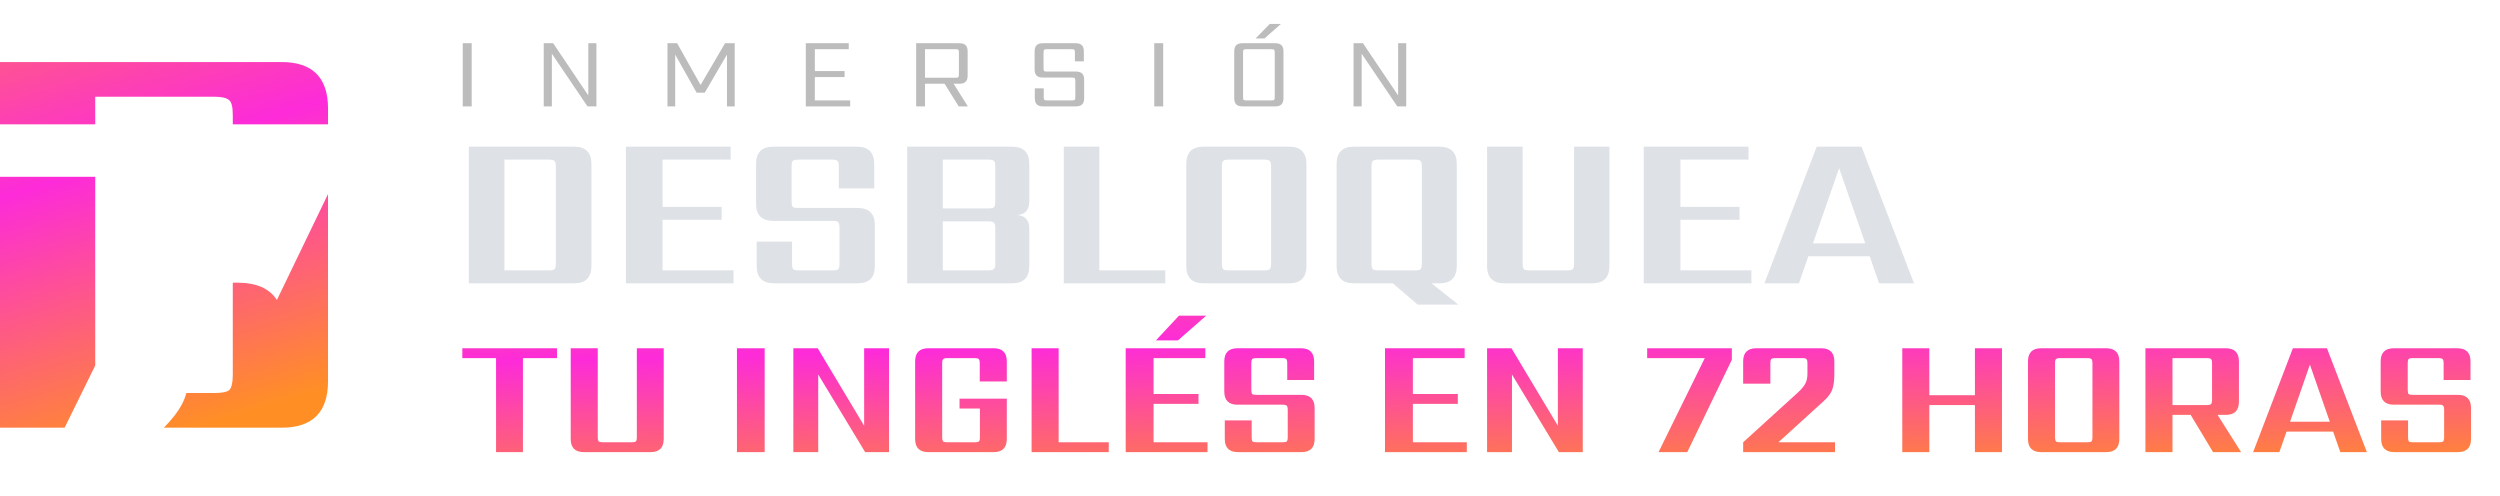
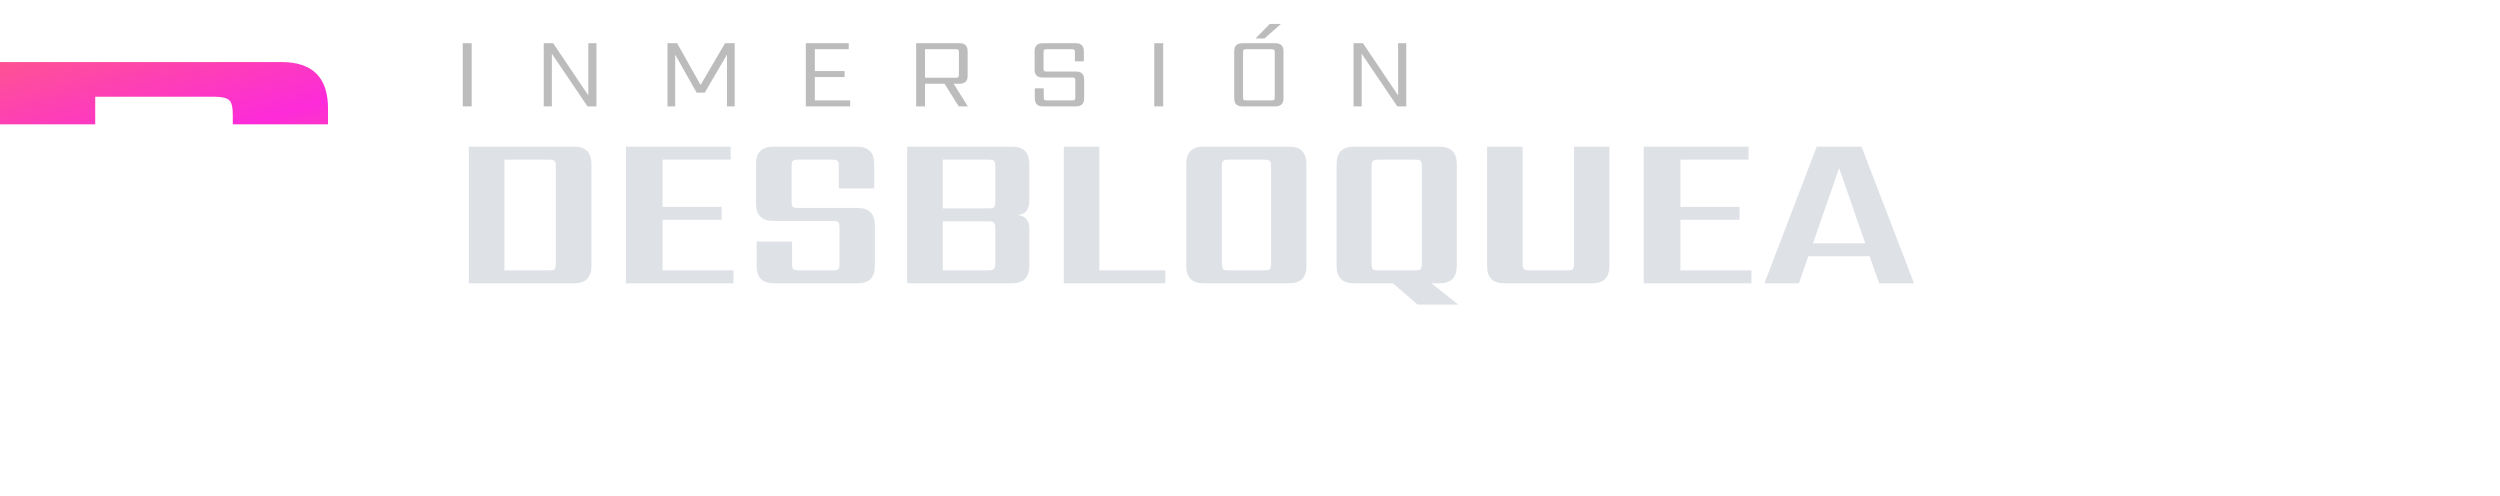
<svg xmlns="http://www.w3.org/2000/svg" width="282" height="56" viewBox="0 0 282 56" fill="none">
-   <path d="M26.258 31.887V42.276C26.258 43.16 26.125 43.735 25.86 44C25.595 44.221 25.042 44.331 24.203 44.331H21.024C20.887 44.82 20.706 45.269 20.481 45.678C20.069 46.454 19.402 47.309 18.481 48.244H31.762C35.254 48.244 37 46.498 37 43.005V21.894L31.232 33.841C30.407 32.539 28.92 31.887 26.77 31.887H26.258Z" fill="url(#paint0_linear_5079_258)" />
-   <path d="M10.742 19.942V41.227L7.29 48.244H0V19.942H10.742Z" fill="url(#paint1_linear_5079_258)" />
  <path d="M26.258 14.026V12.968C26.258 12.084 26.125 11.531 25.86 11.31C25.595 11.045 25.042 10.912 24.203 10.912H10.742V14.026H0V7H31.762C35.254 7 37 8.746 37 12.238V14.026H26.258Z" fill="url(#paint2_linear_5079_258)" />
  <path d="M52.198 4.876H53.206V12H52.198V4.876ZM66.361 4.876H67.278V12H66.27L62.25 6.056V12H61.333V4.876H62.398L66.361 10.763V4.876ZM76.162 12H75.292V4.876H76.38L79.026 9.583L81.786 4.876H82.874V12H82.003V6.159L79.495 10.454H78.579L76.162 6.159V12ZM91.914 11.324H95.9V12H90.895V4.876H95.739V5.552H91.914V8.014H95.27V8.69H91.914V11.324ZM104.34 5.552V8.77H107.81C107.963 8.77 108.058 8.747 108.096 8.701C108.142 8.656 108.165 8.56 108.165 8.415V5.907C108.165 5.754 108.142 5.659 108.096 5.621C108.058 5.575 107.963 5.552 107.81 5.552H104.34ZM104.34 9.446V12H103.343V4.876H108.245C108.848 4.876 109.15 5.178 109.15 5.781V8.541C109.15 9.144 108.848 9.446 108.245 9.446H107.569L109.173 12H108.142L106.55 9.446H104.34ZM121.296 10.969V9.102C121.296 8.957 121.273 8.862 121.228 8.816C121.189 8.77 121.094 8.747 120.941 8.747H117.608C117.005 8.747 116.704 8.446 116.704 7.843V5.781C116.704 5.178 117.005 4.876 117.608 4.876H121.354C121.957 4.876 122.258 5.178 122.258 5.781V6.915H121.25V5.907C121.25 5.754 121.228 5.659 121.182 5.621C121.144 5.575 121.048 5.552 120.895 5.552H118.066C117.921 5.552 117.826 5.575 117.78 5.621C117.734 5.659 117.711 5.754 117.711 5.907V7.717C117.711 7.869 117.734 7.968 117.78 8.014C117.826 8.052 117.921 8.072 118.066 8.072H121.388C121.991 8.072 122.293 8.373 122.293 8.976V11.095C122.293 11.698 121.991 12 121.388 12H117.631C117.028 12 116.726 11.698 116.726 11.095V9.961H117.734V10.969C117.734 11.122 117.757 11.221 117.803 11.267C117.849 11.305 117.944 11.324 118.089 11.324H120.941C121.094 11.324 121.189 11.305 121.228 11.267C121.273 11.221 121.296 11.122 121.296 10.969ZM130.2 4.876H131.208V12H130.2V4.876ZM141.626 4.338L143.23 2.7H144.489L142.634 4.338H141.626ZM144.776 5.781V11.095C144.776 11.698 144.474 12 143.871 12H140.126C139.523 12 139.221 11.698 139.221 11.095V5.781C139.221 5.178 139.523 4.876 140.126 4.876H143.871C144.474 4.876 144.776 5.178 144.776 5.781ZM143.791 10.969V5.907C143.791 5.754 143.768 5.659 143.722 5.621C143.684 5.575 143.589 5.552 143.436 5.552H140.573C140.42 5.552 140.321 5.575 140.275 5.621C140.237 5.659 140.217 5.754 140.217 5.907V10.969C140.217 11.122 140.237 11.221 140.275 11.267C140.321 11.305 140.42 11.324 140.573 11.324H143.436C143.589 11.324 143.684 11.305 143.722 11.267C143.768 11.221 143.791 11.122 143.791 10.969ZM157.707 4.876H158.623V12H157.615L153.595 6.056V12H152.679V4.876H153.744L157.707 10.763V4.876Z" fill="#BCBCBC" />
  <path d="M62.698 29.728V18.774C62.698 18.443 62.648 18.237 62.549 18.154C62.45 18.055 62.244 18.006 61.93 18.006H56.899V30.496H61.93C62.244 30.496 62.45 30.455 62.549 30.372C62.648 30.273 62.698 30.058 62.698 29.728ZM52.884 16.543H64.755C66.06 16.543 66.713 17.196 66.713 18.501V30C66.713 31.305 66.06 31.958 64.755 31.958H52.884V16.543ZM74.738 30.496H82.743V31.958H70.6V16.543H82.421V18.006H74.738V23.334H81.405V24.796H74.738V30.496ZM94.697 29.728V25.688C94.697 25.374 94.647 25.168 94.548 25.069C94.465 24.969 94.259 24.92 93.928 24.92H87.237C85.932 24.92 85.279 24.267 85.279 22.962V18.501C85.279 17.196 85.932 16.543 87.237 16.543H96.654C97.96 16.543 98.612 17.196 98.612 18.501V21.252H94.622V18.774C94.622 18.443 94.573 18.237 94.474 18.154C94.374 18.055 94.168 18.006 93.854 18.006H90.062C89.732 18.006 89.517 18.055 89.418 18.154C89.335 18.237 89.294 18.443 89.294 18.774V22.689C89.294 23.02 89.335 23.235 89.418 23.334C89.517 23.416 89.732 23.458 90.062 23.458H96.729C98.034 23.458 98.686 24.11 98.686 25.416V30C98.686 31.305 98.034 31.958 96.729 31.958H87.311C86.006 31.958 85.353 31.305 85.353 30V27.249H89.344V29.728C89.344 30.058 89.385 30.273 89.467 30.372C89.567 30.455 89.781 30.496 90.112 30.496H93.928C94.259 30.496 94.465 30.455 94.548 30.372C94.647 30.273 94.697 30.058 94.697 29.728ZM102.328 16.543H114.149C115.455 16.543 116.107 17.196 116.107 18.501V22.665C116.107 23.672 115.653 24.201 114.744 24.251C115.653 24.333 116.107 24.846 116.107 25.787V30C116.107 31.305 115.455 31.958 114.149 31.958H102.328V16.543ZM112.266 29.852V25.738C112.266 25.424 112.216 25.217 112.117 25.118C112.035 25.019 111.828 24.969 111.498 24.969H106.343V30.496H111.423C111.737 30.496 111.952 30.455 112.068 30.372C112.2 30.273 112.266 30.099 112.266 29.852ZM112.266 22.739V18.774C112.266 18.443 112.216 18.237 112.117 18.154C112.035 18.055 111.828 18.006 111.498 18.006H106.343V23.507H111.498C111.828 23.507 112.035 23.466 112.117 23.383C112.216 23.284 112.266 23.069 112.266 22.739ZM124.01 30.496H131.445V31.958H119.995V16.543H124.01V30.496ZM147.366 18.501V30C147.366 31.305 146.713 31.958 145.408 31.958H135.768C134.463 31.958 133.81 31.305 133.81 30V18.501C133.81 17.196 134.463 16.543 135.768 16.543H145.408C146.713 16.543 147.366 17.196 147.366 18.501ZM143.376 29.728V18.774C143.376 18.443 143.326 18.237 143.227 18.154C143.128 18.055 142.922 18.006 142.608 18.006H138.593C138.279 18.006 138.073 18.055 137.973 18.154C137.874 18.237 137.825 18.443 137.825 18.774V29.728C137.825 30.058 137.874 30.273 137.973 30.372C138.073 30.455 138.279 30.496 138.593 30.496H142.608C142.922 30.496 143.128 30.455 143.227 30.372C143.326 30.273 143.376 30.058 143.376 29.728ZM154.709 18.774V29.728C154.709 30.058 154.759 30.273 154.858 30.372C154.957 30.455 155.164 30.496 155.478 30.496H159.616C159.947 30.496 160.153 30.455 160.236 30.372C160.335 30.273 160.385 30.058 160.385 29.728V18.774C160.385 18.443 160.335 18.237 160.236 18.154C160.153 18.055 159.947 18.006 159.616 18.006H155.478C155.164 18.006 154.957 18.055 154.858 18.154C154.759 18.237 154.709 18.443 154.709 18.774ZM152.727 31.958C151.422 31.958 150.769 31.305 150.769 30V18.501C150.769 17.196 151.422 16.543 152.727 16.543H162.367C163.672 16.543 164.325 17.196 164.325 18.501V30C164.325 31.305 163.672 31.958 162.367 31.958H161.475L164.499 34.362H159.914L157.113 31.958H152.727ZM171.756 16.543V29.728C171.756 30.058 171.805 30.273 171.904 30.372C172.003 30.455 172.21 30.496 172.524 30.496H176.786C177.1 30.496 177.307 30.455 177.406 30.372C177.505 30.273 177.555 30.058 177.555 29.728V16.543H181.545V30C181.545 31.305 180.892 31.958 179.587 31.958H169.699C168.393 31.958 167.741 31.305 167.741 30V16.543H171.756ZM189.551 30.496H197.556V31.958H185.413V16.543H197.234V18.006H189.551V23.334H196.218V24.796H189.551V30.496ZM204.503 27.448H210.402L207.453 18.972L204.503 27.448ZM211.963 31.958L210.897 28.91H203.983L202.917 31.958H199.026L204.925 16.543H209.98L215.903 31.958H211.963Z" fill="#DEE1E6" />
-   <path d="M62.831 39.283V40.395H58.988V51H55.956V40.395H52.151V39.283H62.831ZM67.427 39.283V49.305C67.427 49.556 67.465 49.719 67.54 49.794C67.616 49.857 67.773 49.889 68.011 49.889H71.251C71.49 49.889 71.647 49.857 71.722 49.794C71.798 49.719 71.835 49.556 71.835 49.305V39.283H74.868V49.512C74.868 50.504 74.372 51 73.38 51H65.864C64.872 51 64.376 50.504 64.376 49.512V39.283H67.427ZM83.128 39.283H86.255V51H83.128V39.283ZM97.476 39.283H100.282V51H97.589L92.296 42.241V51H89.489V39.283H92.239L97.476 48.024V39.283ZM113.568 43.032H110.516V40.979C110.516 40.728 110.479 40.571 110.403 40.508C110.341 40.433 110.184 40.395 109.933 40.395H106.862C106.624 40.395 106.467 40.433 106.391 40.508C106.316 40.571 106.278 40.728 106.278 40.979V49.305C106.278 49.556 106.316 49.719 106.391 49.794C106.467 49.857 106.624 49.889 106.862 49.889H109.951C110.19 49.889 110.347 49.857 110.422 49.794C110.498 49.719 110.535 49.556 110.535 49.305V46.084H108.237V44.972H113.568V49.512C113.568 50.504 113.072 51 112.08 51H104.715C103.723 51 103.227 50.504 103.227 49.512V40.772C103.227 39.78 103.723 39.283 104.715 39.283H112.08C113.072 39.283 113.568 39.78 113.568 40.772V43.032ZM119.416 49.889H125.067V51H116.364V39.283H119.416V49.889ZM136.057 35.61L132.873 38.398H130.387L132.987 35.61H136.057ZM130.123 49.889H136.208V51H126.978V39.283H135.963V40.395H130.123V44.445H135.19V45.556H130.123V49.889ZM145.257 49.305V46.234C145.257 45.996 145.22 45.839 145.144 45.763C145.081 45.688 144.924 45.65 144.673 45.65H139.587C138.595 45.65 138.099 45.154 138.099 44.162V40.772C138.099 39.78 138.595 39.283 139.587 39.283H146.745C147.737 39.283 148.233 39.78 148.233 40.772V42.862H145.201V40.979C145.201 40.728 145.163 40.571 145.088 40.508C145.012 40.433 144.855 40.395 144.617 40.395H141.735C141.484 40.395 141.32 40.433 141.245 40.508C141.182 40.571 141.151 40.728 141.151 40.979V43.955C141.151 44.206 141.182 44.37 141.245 44.445C141.32 44.508 141.484 44.539 141.735 44.539H146.802C147.794 44.539 148.29 45.035 148.29 46.027V49.512C148.29 50.504 147.794 51 146.802 51H139.644C138.652 51 138.156 50.504 138.156 49.512V47.421H141.188V49.305C141.188 49.556 141.22 49.719 141.283 49.794C141.358 49.857 141.521 49.889 141.772 49.889H144.673C144.924 49.889 145.081 49.857 145.144 49.794C145.22 49.719 145.257 49.556 145.257 49.305ZM159.373 49.889H165.457V51H156.227V39.283H165.212V40.395H159.373V44.445H164.44V45.556H159.373V49.889ZM175.729 39.283H178.536V51H175.842L170.549 42.241V51H167.742V39.283H170.493L175.729 48.024V39.283ZM195.352 39.283V40.583L190.322 51H187.082L192.3 40.395H185.801V39.283H195.352ZM199.698 40.979V43.277H196.628V40.772C196.628 39.78 197.124 39.283 198.116 39.283H205.425C206.417 39.283 206.913 39.78 206.913 40.772V42.184C206.913 42.963 206.831 43.559 206.668 43.974C206.517 44.376 206.203 44.796 205.726 45.236L200.603 49.889H206.988V51H196.628V49.889L202.825 44.256C203.215 43.892 203.485 43.566 203.635 43.277C203.799 42.975 203.88 42.599 203.88 42.147V40.979C203.88 40.728 203.843 40.571 203.767 40.508C203.704 40.433 203.547 40.395 203.296 40.395H200.282C200.031 40.395 199.868 40.433 199.793 40.508C199.73 40.571 199.698 40.728 199.698 40.979ZM222.771 39.283H225.822V51H222.771V45.688H217.628V51H214.577V39.283H217.628V44.577H222.771V39.283ZM239.06 40.772V49.512C239.06 50.504 238.564 51 237.571 51H230.244C229.252 51 228.756 50.504 228.756 49.512V40.772C228.756 39.78 229.252 39.283 230.244 39.283H237.571C238.564 39.283 239.06 39.78 239.06 40.772ZM236.027 49.305V40.979C236.027 40.728 235.989 40.571 235.914 40.508C235.839 40.433 235.682 40.395 235.443 40.395H232.391C232.153 40.395 231.996 40.433 231.92 40.508C231.845 40.571 231.807 40.728 231.807 40.979V49.305C231.807 49.556 231.845 49.719 231.92 49.794C231.996 49.857 232.153 49.889 232.391 49.889H235.443C235.682 49.889 235.839 49.857 235.914 49.794C235.989 49.719 236.027 49.556 236.027 49.305ZM245.056 40.395V45.688H248.936C249.187 45.688 249.344 45.65 249.407 45.575C249.482 45.5 249.52 45.343 249.52 45.104V40.979C249.52 40.728 249.482 40.571 249.407 40.508C249.344 40.433 249.187 40.395 248.936 40.395H245.056ZM245.056 46.799V51H242.004V39.283H251.064C252.057 39.283 252.553 39.78 252.553 40.772V45.311C252.553 46.303 252.057 46.799 251.064 46.799H250.141L252.797 51H249.633L247.109 46.799H245.056ZM258.317 47.572H262.8L260.559 41.13L258.317 47.572ZM263.987 51L263.177 48.683H257.922L257.112 51H254.154L258.637 39.283H262.48L266.982 51H263.987ZM275.698 49.305V46.234C275.698 45.996 275.66 45.839 275.585 45.763C275.522 45.688 275.365 45.65 275.114 45.65H270.028C269.036 45.65 268.54 45.154 268.54 44.162V40.772C268.54 39.78 269.036 39.283 270.028 39.283H277.186C278.178 39.283 278.674 39.78 278.674 40.772V42.862H275.641V40.979C275.641 40.728 275.604 40.571 275.528 40.508C275.453 40.433 275.296 40.395 275.057 40.395H272.175C271.924 40.395 271.761 40.433 271.686 40.508C271.623 40.571 271.592 40.728 271.592 40.979V43.955C271.592 44.206 271.623 44.37 271.686 44.445C271.761 44.508 271.924 44.539 272.175 44.539H277.243C278.235 44.539 278.731 45.035 278.731 46.027V49.512C278.731 50.504 278.235 51 277.243 51H270.085C269.093 51 268.596 50.504 268.596 49.512V47.421H271.629V49.305C271.629 49.556 271.661 49.719 271.723 49.794C271.799 49.857 271.962 49.889 272.213 49.889H275.114C275.365 49.889 275.522 49.857 275.585 49.794C275.66 49.719 275.698 49.556 275.698 49.305Z" fill="url(#paint3_linear_5079_258)" />
  <defs>
    <linearGradient id="paint0_linear_5079_258" x1="8.5" y1="-0.5" x2="23" y2="48" gradientUnits="userSpaceOnUse">
      <stop stop-color="#FE5F7D" />
      <stop offset="0.384" stop-color="#FD2BD9" />
      <stop offset="1" stop-color="#FF8F25" />
    </linearGradient>
    <linearGradient id="paint1_linear_5079_258" x1="8.5" y1="-0.5" x2="23" y2="48" gradientUnits="userSpaceOnUse">
      <stop stop-color="#FE5F7D" />
      <stop offset="0.384" stop-color="#FD2BD9" />
      <stop offset="1" stop-color="#FF8F25" />
    </linearGradient>
    <linearGradient id="paint2_linear_5079_258" x1="8.5" y1="-0.5" x2="23" y2="48" gradientUnits="userSpaceOnUse">
      <stop stop-color="#FE5F7D" />
      <stop offset="0.384" stop-color="#FD2BD9" />
      <stop offset="1" stop-color="#FF8F25" />
    </linearGradient>
    <linearGradient id="paint3_linear_5079_258" x1="104.838" y1="27.636" x2="105.698" y2="58.357" gradientUnits="userSpaceOnUse">
      <stop stop-color="#FE5F7D" />
      <stop offset="0.384" stop-color="#FD2BD9" />
      <stop offset="1" stop-color="#FF8F25" />
    </linearGradient>
  </defs>
</svg>